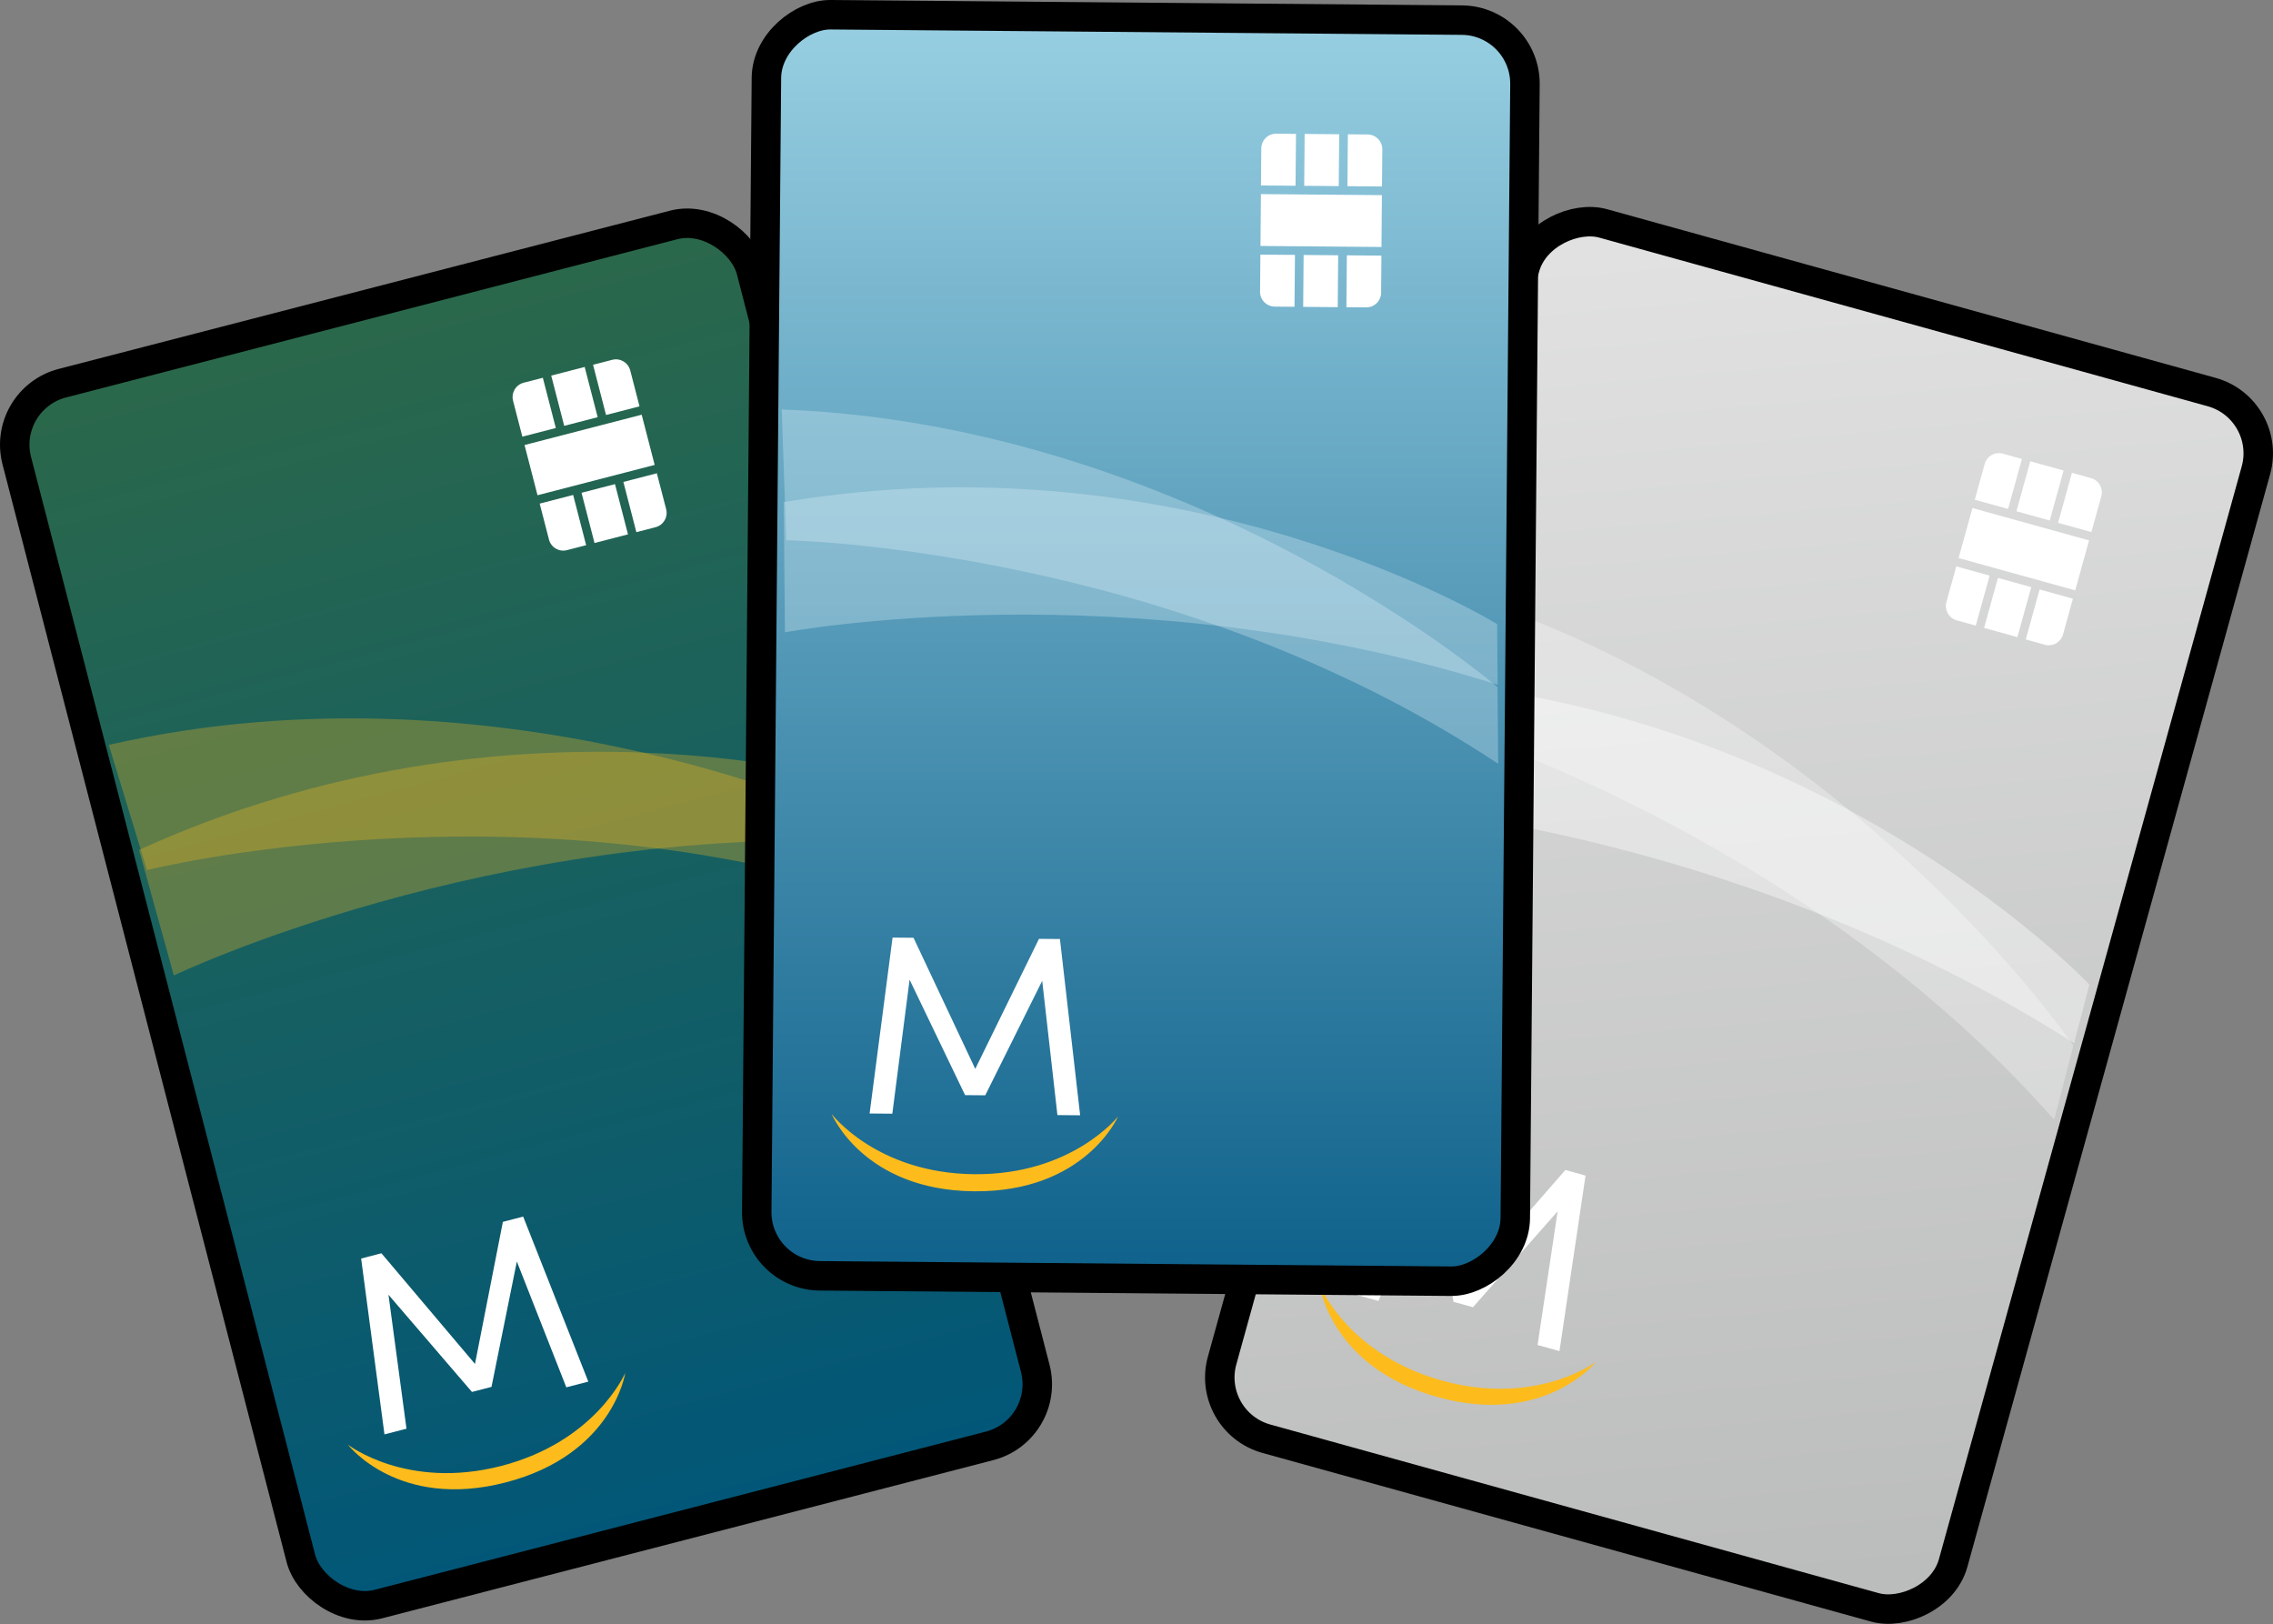
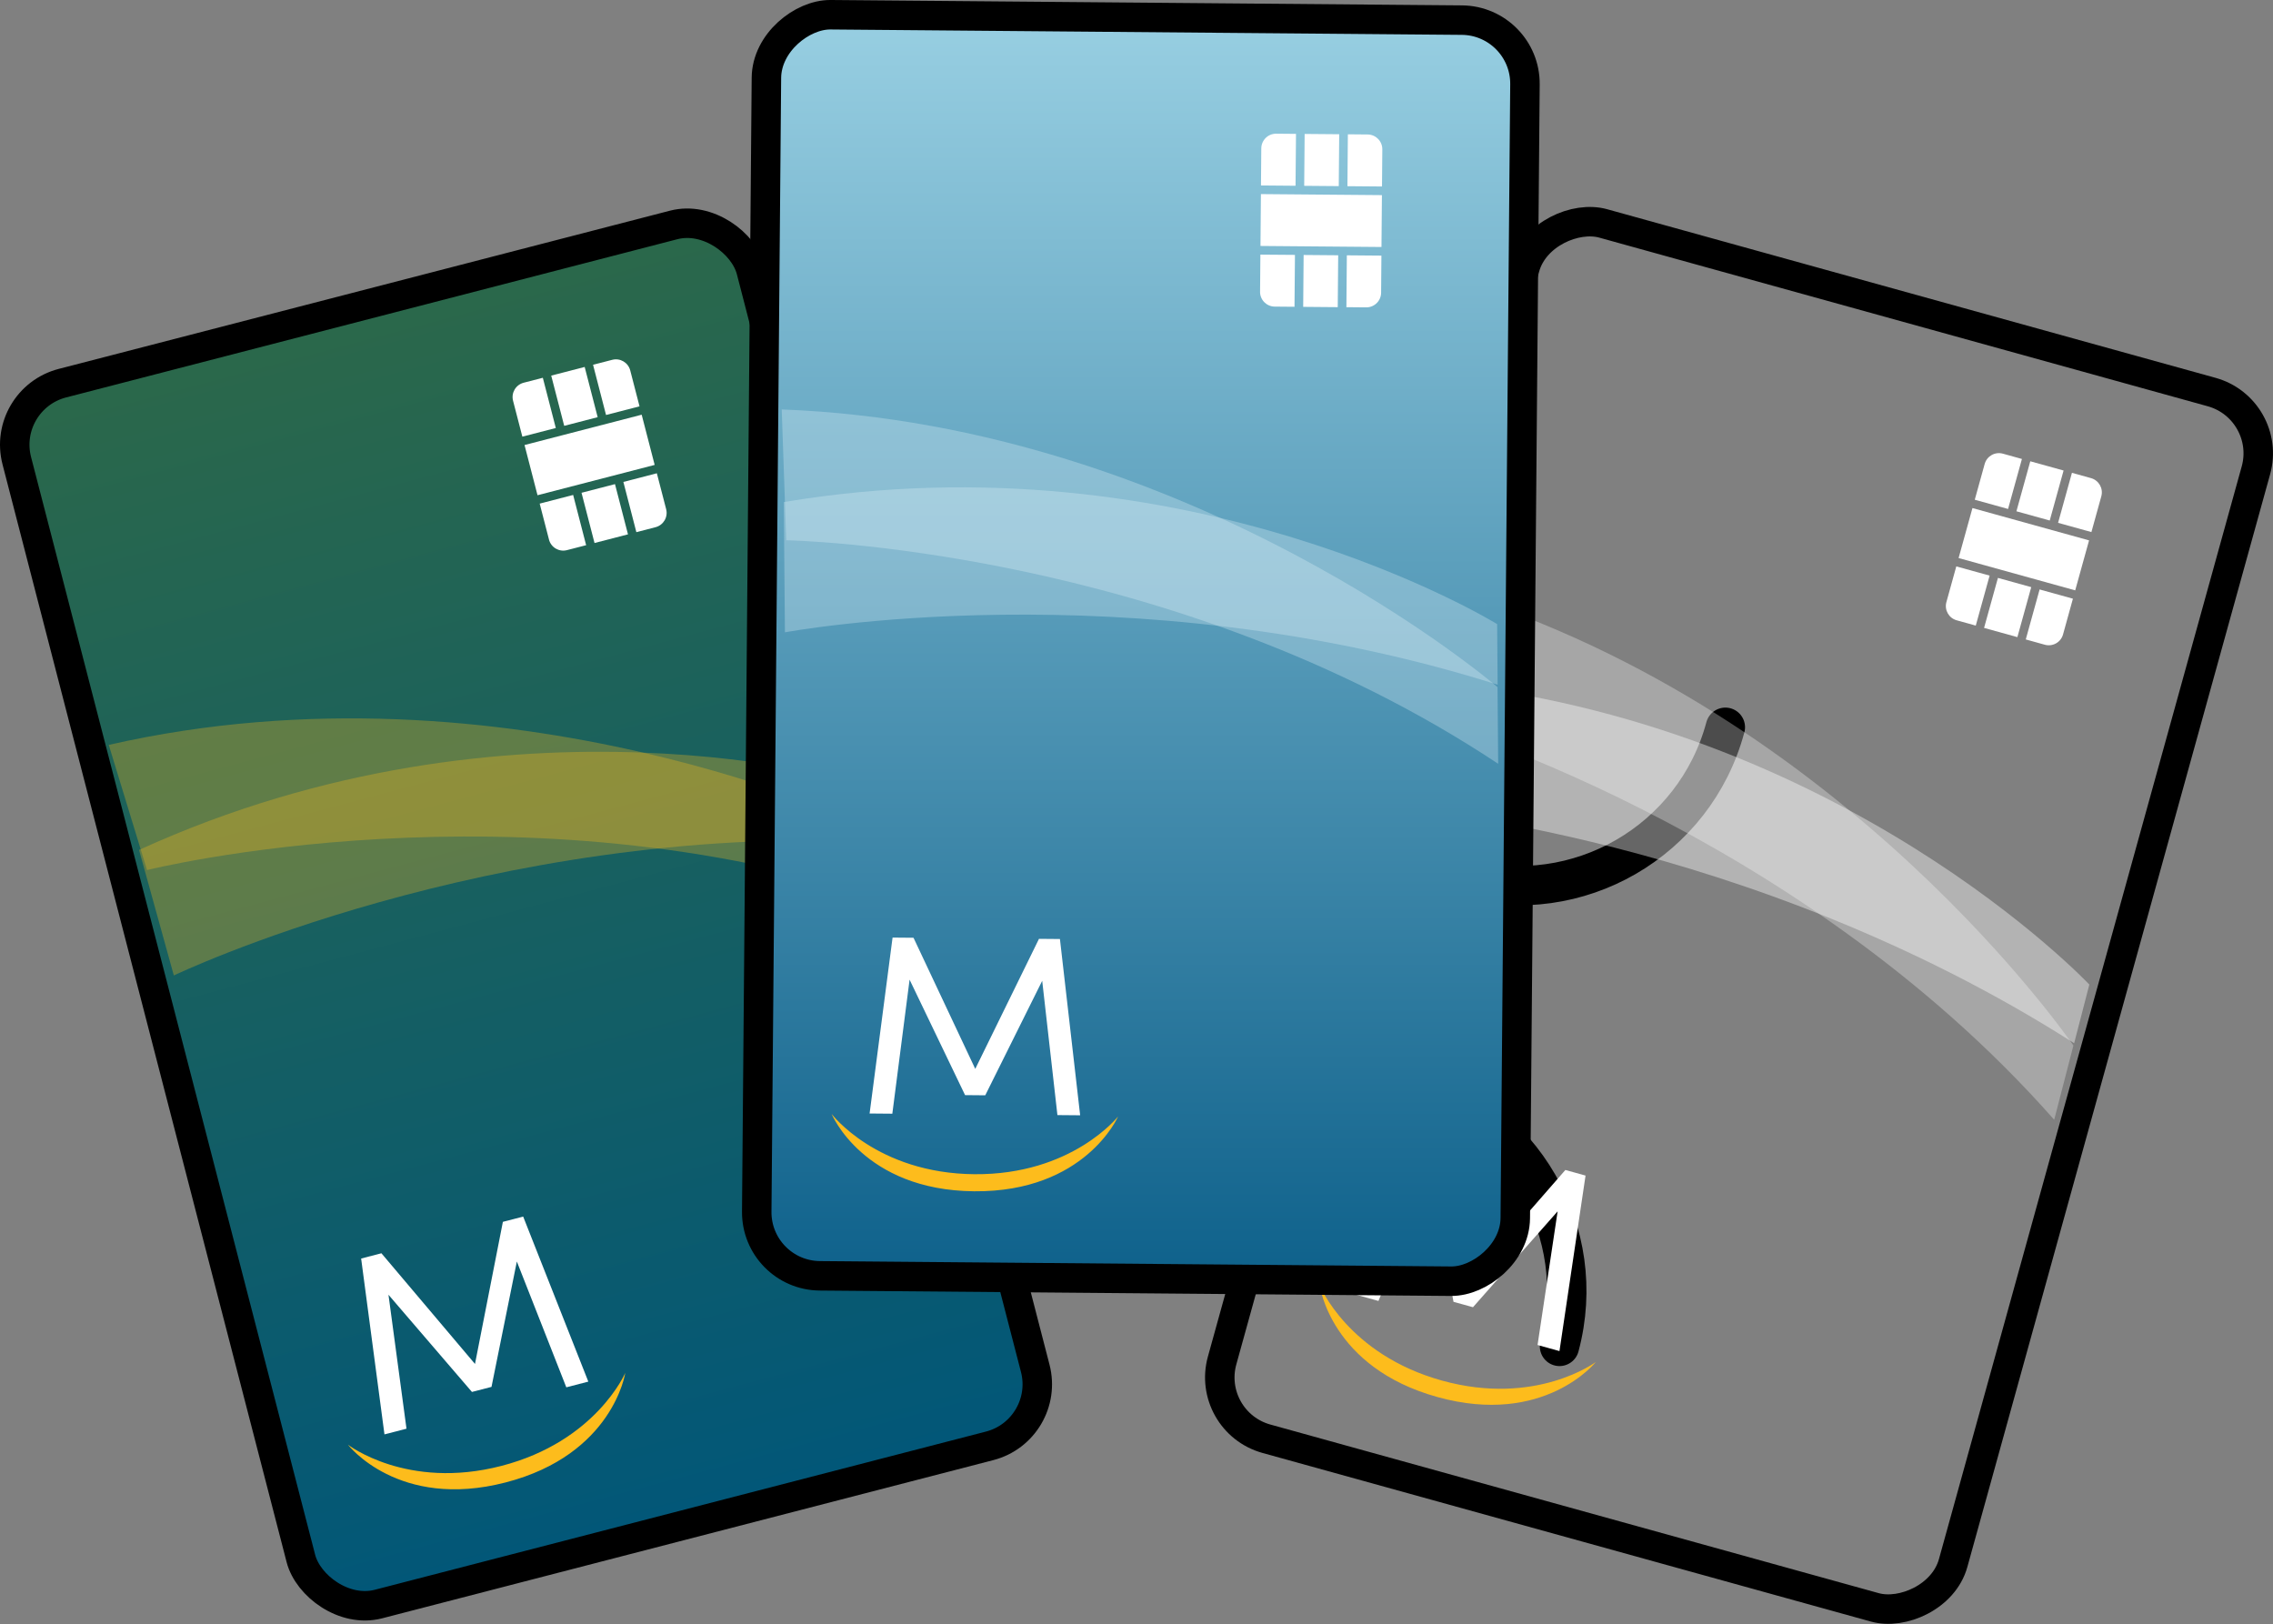
<svg xmlns="http://www.w3.org/2000/svg" id="b" width="115.671" height="82.658" viewBox="0 0 115.671 82.658">
  <rect x="0" y="0" width="115.671" height="82.658" fill="#808080" stroke="none" />
  <defs>
    <style>.ar,.as,.at,.au,.av,.aw{fill:none;}.ax{fill:url(#af);}.ax,.ay,.az{fill-rule:evenodd;}.ay{fill:url(#e);}.az{fill:url(#r);}.ba,.bb,.bc{fill:#fff;}.bd,.be{fill:#fdbc1c;}.as{clip-rule:evenodd;}.at{stroke-width:2px;}.at,.au,.av,.aw{stroke:#000;stroke-linecap:round;stroke-linejoin:round;}.au{stroke-width:2px;}.bf{clip-path:url(#q);}.bg{clip-path:url(#n);}.bh{clip-path:url(#k);}.bi{clip-path:url(#l);}.bj{clip-path:url(#p);}.bk{clip-path:url(#o);}.bl{clip-path:url(#i);}.bm{clip-path:url(#h);}.bn{clip-path:url(#m);}.bo{clip-path:url(#j);}.bp{clip-path:url(#g);}.bq{clip-path:url(#s);}.br{clip-path:url(#v);}.bs{clip-path:url(#u);}.bt{clip-path:url(#t);}.bu{clip-path:url(#z);}.bv{clip-path:url(#y);}.bw{clip-path:url(#w);}.bx{clip-path:url(#x);}.by{clip-path:url(#f);}.bz{clip-path:url(#d);}.ca{clip-path:url(#ak);}.cb{clip-path:url(#al);}.cc{clip-path:url(#aq);}.cd{clip-path:url(#aj);}.ce{clip-path:url(#ae);}.cf{clip-path:url(#ao);}.cg{clip-path:url(#an);}.ch{clip-path:url(#ai);}.ci{clip-path:url(#ap);}.cj{clip-path:url(#ab);}.ck{clip-path:url(#ag);}.cl{clip-path:url(#aa);}.cm{clip-path:url(#ah);}.cn{clip-path:url(#ac);}.co{clip-path:url(#ad);}.cp{clip-path:url(#am);}.av{stroke-width:1.5px;}.aw{stroke-width:1.5px;}.bb{opacity:.297;}.cq{fill:#e2f3fb;}.cq,.be{opacity:.3;}.bc{opacity:.4;}</style>
    <clipPath id="d">
      <path class="as" d="M77.601,13.623l-15.409,55.603c-.477,1.722,.532,3.505,2.254,3.982l30.964,8.581c1.722,.477,3.505-.532,3.982-2.254l15.409-55.603c.477-1.722-.532-3.505-2.254-3.982l-30.964-8.581c-.009-.002-.018-.005-.027-.007-1.714-.459-3.48,.549-3.955,2.261" />
    </clipPath>
    <linearGradient id="e" x1="85.37" y1="10.832" x2="91.625" y2="82.327" gradientUnits="userSpaceOnUse">
      <stop offset="0" stop-color="#e1e2e1" />
      <stop offset="1" stop-color="#babbbb" />
    </linearGradient>
    <clipPath id="f">
      <polygon class="as" points="78.245 68.439 79.266 61.638 74.959 66.516 73.968 66.242 72.762 59.835 70.149 66.196 69.033 65.887 72.479 57.543 73.507 57.828 74.815 65.086 79.66 59.533 80.687 59.818 79.36 68.748 78.245 68.439" />
    </clipPath>
    <clipPath id="g">
      <path class="as" d="M67.161,65.409s1.43,3.513,6.223,4.841c4.792,1.329,7.827-.948,7.827-.948,0,0-2.615,3.294-8.059,1.785-5.444-1.508-5.99-5.678-5.99-5.678" />
    </clipPath>
    <clipPath id="h">
      <path class="as" d="M104.734,26.603l.705-2.544,.971,.27c.4,.111,.635,.525,.524,.925l-.504,1.82-1.695-.47Z" />
    </clipPath>
    <clipPath id="i">
      <rect class="ar" x="102.494" y="24.099" width="2.64" height="1.759" transform="translate(52.019 118.352) rotate(-74.511)" />
    </clipPath>
    <clipPath id="j">
      <rect class="ar" x="100.849" y="30.034" width="2.64" height="1.759" transform="translate(45.094 121.117) rotate(-74.512)" />
    </clipPath>
    <clipPath id="k">
      <rect class="ar" x="101.672" y="24.867" width="2.639" height="6.158" transform="translate(48.554 119.733) rotate(-74.51)" />
    </clipPath>
    <clipPath id="l">
      <path class="as" d="M103.089,32.538l.705-2.544,1.695,.47-.503,1.819c-.111,.401-.526,.634-.926,.524l-.971-.27Z" />
    </clipPath>
    <clipPath id="m">
      <path class="as" d="M100.494,25.428l.504-1.819c.111-.401,.525-.635,.925-.525l.971,.27-.705,2.544-1.695-.47Z" />
    </clipPath>
    <clipPath id="n">
      <path class="as" d="M99.05,30.639l.504-1.819,1.696,.469-.705,2.544-.971-.27c-.4-.11-.634-.525-.524-.925" />
    </clipPath>
    <clipPath id="o">
      <path class="as" d="M73.986,30.125l-1.5,6.49s18.827,5.375,32.05,20.363l.978-3.777s-11.529-16.901-31.528-23.076" />
    </clipPath>
    <clipPath id="p">
      <path class="as" d="M72.868,34.706l-1.66,6.416s17.719,1.357,34.344,11.962l.773-2.986s-12.621-13.4-33.457-15.392" />
    </clipPath>
    <clipPath id="q">
      <path class="as" d="M.854,23.442l14.457,55.858c.448,1.73,2.213,2.769,3.943,2.322l31.106-8.051c1.73-.448,2.769-2.213,2.322-3.943L38.225,13.769c-.448-1.73-2.213-2.769-3.943-2.322L3.176,19.499c-.009,.002-.018,.005-.027,.007-1.714,.459-2.74,2.215-2.295,3.936" />
    </clipPath>
    <linearGradient id="r" x1="18.429" y1="15.412" x2="35.108" y2="77.658" gradientUnits="userSpaceOnUse">
      <stop offset="0" stop-color="#2b684a" />
      <stop offset=".99" stop-color="#025778" />
    </linearGradient>
    <clipPath id="s">
      <polygon class="as" points="28.819 70.592 26.302 64.191 25.012 70.57 24.017 70.827 19.769 65.882 20.686 72.697 19.565 72.987 18.378 64.039 19.41 63.771 24.172 69.403 25.591 62.172 26.624 61.905 29.939 70.302 28.819 70.592" />
    </clipPath>
    <clipPath id="t">
      <rect class="ar" x="-233.381" y="-693.613" width="1220.677" height="3987.546" />
    </clipPath>
    <clipPath id="u">
      <path class="as" d="M17.705,73.51s2.995,2.327,7.81,1.081c4.814-1.245,6.304-4.734,6.304-4.734,0,0-.618,4.16-6.087,5.575-5.469,1.416-8.027-1.922-8.027-1.922" />
    </clipPath>
    <clipPath id="v">
      <path class="as" d="M30.841,21.117l-.661-2.556,.976-.252c.402-.104,.812,.137,.916,.539l.473,1.828-1.703,.44Z" />
    </clipPath>
    <clipPath id="w">
      <rect class="ar" x="28.353" y="18.85" width="1.759" height="2.64" transform="translate(-4.121 7.968) rotate(-14.511)" />
    </clipPath>
    <clipPath id="x">
      <rect class="ar" x="29.896" y="24.812" width="1.759" height="2.64" transform="translate(-5.566 8.545) rotate(-14.511)" />
    </clipPath>
    <clipPath id="y">
      <rect class="ar" x="26.925" y="21.831" width="6.158" height="2.639" transform="translate(-4.843 8.256) rotate(-14.51)" />
    </clipPath>
    <clipPath id="z">
      <path class="as" d="M32.384,27.079l-.661-2.556,1.703-.441,.474,1.827c.104,.403-.138,.812-.54,.917l-.976,.252Z" />
    </clipPath>
    <clipPath id="aa">
      <path class="as" d="M26.582,22.219l-.473-1.827c-.104-.403,.137-.812,.539-.917l.976-.252,.661,2.556-1.703,.44Z" />
    </clipPath>
    <clipPath id="ab">
      <path class="as" d="M27.937,27.453l-.473-1.827,1.703-.441,.661,2.556-.976,.252c-.402,.105-.812-.137-.916-.539" />
    </clipPath>
    <clipPath id="ac">
      <path class="as" d="M5.535,37.903l1.946,6.37s18.992-4.758,37.938,1.61l-1.042-3.76s-18.435-8.872-38.842-4.22" />
    </clipPath>
    <clipPath id="ad">
      <path class="as" d="M8.847,49.635s16.024-7.685,35.724-6.812l-.824-2.973s-17.63-5.294-36.671,3.398l1.77,6.387Z" />
    </clipPath>
    <clipPath id="ae">
      <path class="as" d="M39.002,3.959l-.493,57.697c-.015,1.787,1.421,3.248,3.208,3.263l32.13,.274c1.787,.015,3.248-1.421,3.263-3.208l.493-57.697c.015-1.787-1.421-3.248-3.208-3.263l-32.13-.274h-.028c-1.775,0-3.22,1.431-3.235,3.208" />
    </clipPath>
    <linearGradient id="af" x1="58.057" y1=".751" x2="58.057" y2="65.193" gradientUnits="userSpaceOnUse">
      <stop offset="0" stop-color="#98cfe2" />
      <stop offset="1" stop-color="#0e618b" />
    </linearGradient>
    <clipPath id="ag">
      <polygon class="as" points="53.811 56.74 53.037 49.906 50.139 55.733 49.112 55.724 46.288 49.848 45.41 56.669 44.253 56.659 45.422 47.708 46.488 47.717 49.63 54.389 52.873 47.772 53.939 47.781 54.968 56.75 53.811 56.74" />
    </clipPath>
    <clipPath id="ah">
      <path class="as" d="M42.321,56.682s2.291,3.023,7.264,3.066c4.973,.043,7.315-2.941,7.315-2.941,0,0-1.673,3.858-7.323,3.81-5.649-.048-7.256-3.934-7.256-3.934" />
    </clipPath>
    <clipPath id="ai">
      <path class="as" d="M68.569,9.474l.023-2.64,1.008,.009c.415,.004,.749,.343,.745,.758l-.016,1.888-1.759-.015Z" />
    </clipPath>
    <clipPath id="aj">
      <rect class="ar" x="65.941" y="7.263" width="2.64" height="1.759" transform="translate(58.544 75.332) rotate(-89.511)" />
    </clipPath>
    <clipPath id="ak">
      <rect class="ar" x="65.888" y="13.422" width="2.64" height="1.759" transform="translate(52.333 81.385) rotate(-89.51)" />
    </clipPath>
    <clipPath id="al">
      <rect class="ar" x="65.915" y="8.143" width="2.639" height="6.158" transform="translate(55.438 78.358) rotate(-89.51)" />
    </clipPath>
    <clipPath id="am">
      <path class="as" d="M68.517,15.632l.023-2.64,1.759,.015-.015,1.887c-.004,.416-.344,.749-.759,.746l-1.008-.009Z" />
    </clipPath>
    <clipPath id="an">
      <path class="as" d="M64.17,9.436l.016-1.887c.004-.416,.343-.749,.758-.746l1.008,.009-.023,2.64-1.759-.015Z" />
    </clipPath>
    <clipPath id="ao">
      <path class="as" d="M64.124,14.843l.016-1.887,1.759,.014-.023,2.64-1.008-.009c-.415-.003-.749-.343-.745-.758" />
    </clipPath>
    <clipPath id="ap">
      <path class="as" d="M39.781,20.834l.231,6.657s19.577,.319,36.229,11.374l-.033-3.902s-15.511-13.341-36.426-14.129" />
    </clipPath>
    <clipPath id="aq">
      <path class="as" d="M39.887,25.548l.057,6.627s17.467-3.276,36.27,2.666l-.026-3.084s-15.66-9.676-36.301-6.209" />
    </clipPath>
  </defs>
  <g id="c">
    <g>
      <g>
        <path class="at" d="M79.361,68.511c1.554-5.8-1.888-11.762-7.688-13.316" />
        <path class="at" d="M87.803,37.005c-1.554,5.8-7.516,9.242-13.316,7.688" />
      </g>
      <g class="bz">
-         <path class="ay" d="M77.601,13.623l-15.409,55.603c-.477,1.722,.532,3.505,2.254,3.982l30.964,8.581c1.722,.477,3.505-.532,3.982-2.254l15.409-55.603c.477-1.722-.532-3.505-2.254-3.982l-30.964-8.581c-.009-.002-.018-.005-.027-.007-1.714-.459-3.48,.549-3.955,2.261" />
-       </g>
+         </g>
      <rect class="av" x="56.412" y="27.278" width="64.171" height="38.603" rx="3.236" ry="3.236" transform="translate(19.976 119.423) rotate(-74.511)" />
      <g class="by">
        <rect class="ba" x="67.093" y="55.219" width="15.535" height="15.852" transform="translate(-5.509 119.112) rotate(-75)" />
      </g>
      <g class="bp">
        <rect class="bd" x="68.049" y="60.439" width="12.274" height="17.127" transform="translate(-11.666 122.802) rotate(-75)" />
      </g>
      <g class="bm">
        <rect class="ba" x="103.286" y="23.213" width="5.205" height="4.707" transform="translate(53.788 121.23) rotate(-75)" />
      </g>
      <g class="bl">
        <rect class="ba" x="101.2" y="22.582" width="5.228" height="4.794" transform="translate(52.817 118.791) rotate(-75)" />
      </g>
      <g class="bo">
        <rect class="ba" x="99.555" y="28.517" width="5.228" height="4.794" transform="translate(45.866 121.601) rotate(-75)" />
      </g>
      <g class="bh">
        <rect class="ba" x="99.262" y="23.35" width="7.459" height="9.193" transform="translate(49.342 120.195) rotate(-75)" />
      </g>
      <g class="bi">
        <rect class="ba" x="101.719" y="29.071" width="5.14" height="4.771" transform="translate(46.913 124.05) rotate(-75)" />
      </g>
      <g class="bn">
        <rect class="ba" x="99.124" y="22.051" width="5.14" height="4.771" transform="translate(51.77 116.341) rotate(-75)" />
      </g>
      <g class="bg">
        <rect class="ba" x="97.493" y="27.973" width="5.204" height="4.707" transform="translate(44.895 119.162) rotate(-75)" />
      </g>
      <g class="bk">
        <rect class="bb" x="70.909" y="23.278" width="36.182" height="40.548" transform="translate(23.897 118.247) rotate(-75)" />
      </g>
      <g class="bj">
        <rect class="bc" x="74.498" y="23.709" width="28.537" height="40.373" transform="translate(23.392 118.276) rotate(-75)" />
      </g>
      <g>
        <path class="at" d="M29.822,70.096c-1.554-5.8-7.516-9.242-13.316-7.688" />
        <path class="at" d="M21.38,38.59c1.554,5.8-1.888,11.762-7.688,13.316" />
      </g>
      <g class="bf">
        <path class="az" d="M.854,23.442l14.457,55.858c.448,1.73,2.213,2.769,3.943,2.322l31.106-8.051c1.73-.448,2.769-2.213,2.322-3.943L38.225,13.769c-.448-1.73-2.213-2.769-3.943-2.322L3.176,19.499c-.009,.002-.018,.005-.027,.007-1.714,.459-2.74,2.215-2.295,3.936" />
      </g>
      <rect class="av" x="7.467" y="14.449" width="38.603" height="64.171" rx="3.236" ry="3.236" transform="translate(-10.806 8.191) rotate(-14.511)" />
      <g class="bq">
        <g class="bt">
          <rect class="ba" x="16.293" y="59.75" width="15.731" height="15.393" transform="translate(-16.633 8.551) rotate(-15)" />
        </g>
      </g>
      <g class="bs">
        <rect class="bd" x="16.193" y="67.301" width="17.138" height="12.101" transform="translate(-18.141 8.908) rotate(-15)" />
      </g>
      <g class="br">
        <rect class="ba" x="28.995" y="17.101" width="4.733" height="5.12" transform="translate(-4.02 8.787) rotate(-15)" />
      </g>
      <g class="bw">
        <rect class="ba" x="26.855" y="17.569" width="4.755" height="5.201" transform="translate(-4.224 8.253) rotate(-15)" />
      </g>
      <g class="bx">
        <rect class="ba" x="28.398" y="23.531" width="4.755" height="5.201" transform="translate(-5.715 8.856) rotate(-15)" />
      </g>
      <g class="bv">
        <rect class="ba" x="25.427" y="19.467" width="9.154" height="7.368" transform="translate(-4.97 8.554) rotate(-15)" />
      </g>
      <g class="bu">
        <rect class="ba" x="30.526" y="22.991" width="4.674" height="5.18" transform="translate(-5.501 9.377) rotate(-15)" />
      </g>
      <g class="cl">
        <rect class="ba" x="24.809" y="18.131" width="4.673" height="5.18" transform="translate(-4.438 7.732) rotate(-15)" />
      </g>
      <g class="cj">
        <rect class="ba" x="26.28" y="24.081" width="4.733" height="5.121" transform="translate(-5.919 8.322) rotate(-15)" />
      </g>
      <g class="cn">
        <rect class="be" x="3.732" y="27.458" width="43.49" height="24.22" transform="translate(-9.373 7.942) rotate(-15)" />
      </g>
      <g class="co">
        <rect class="be" x="4.917" y="29.113" width="41.815" height="25.965" transform="translate(-10.015 8.118) rotate(-15)" />
      </g>
      <g>
        <path class="au" d="M54.908,56.521c0-6.005-4.868-10.873-10.873-10.873" />
        <path class="au" d="M54.908,23.903c0,6.005-4.868,10.873-10.873,10.873" />
      </g>
      <g class="ce">
        <path class="ax" d="M39.002,3.959l-.493,57.697c-.015,1.787,1.421,3.248,3.208,3.263l32.13,.274c1.787,.015,3.248-1.421,3.263-3.208l.493-57.697c.015-1.787-1.421-3.248-3.208-3.263l-32.13-.274h-.028c-1.775,0-3.22,1.431-3.235,3.208" />
      </g>
      <rect class="aw" x="25.971" y="13.67" width="64.171" height="38.603" rx="3.236" ry="3.236" transform="translate(24.591 90.744) rotate(-89.511)" />
      <g class="ck">
        <rect class="ba" x="43.405" y="46.86" width="12.411" height="10.738" />
      </g>
      <g class="cm">
        <rect class="bd" x="41.473" y="55.834" width="16.274" height="5.678" />
      </g>
      <g class="ch">
        <rect class="ba" x="67.722" y="5.986" width="3.474" height="4.35" />
      </g>
      <g class="cd">
        <rect class="ba" x="65.522" y="5.968" width="3.477" height="4.35" />
      </g>
      <g class="ca">
        <rect class="ba" x="65.47" y="12.126" width="3.477" height="4.35" />
      </g>
      <g class="cb">
        <rect class="ba" x="63.296" y="9.028" width="7.876" height="4.387" />
      </g>
      <g class="cp">
        <rect class="ba" x="67.669" y="12.145" width="3.477" height="4.347" />
      </g>
      <g class="cg">
        <rect class="ba" x="63.323" y="5.952" width="3.477" height="4.347" />
      </g>
      <g class="cf">
        <rect class="ba" x="63.273" y="12.108" width="3.474" height="4.35" />
      </g>
      <g class="ci">
        <rect class="cq" x="38.933" y="19.987" width="38.155" height="19.727" />
      </g>
      <g class="cc">
        <rect class="cq" x="39.039" y="21.233" width="38.022" height="14.456" />
      </g>
    </g>
  </g>
</svg>